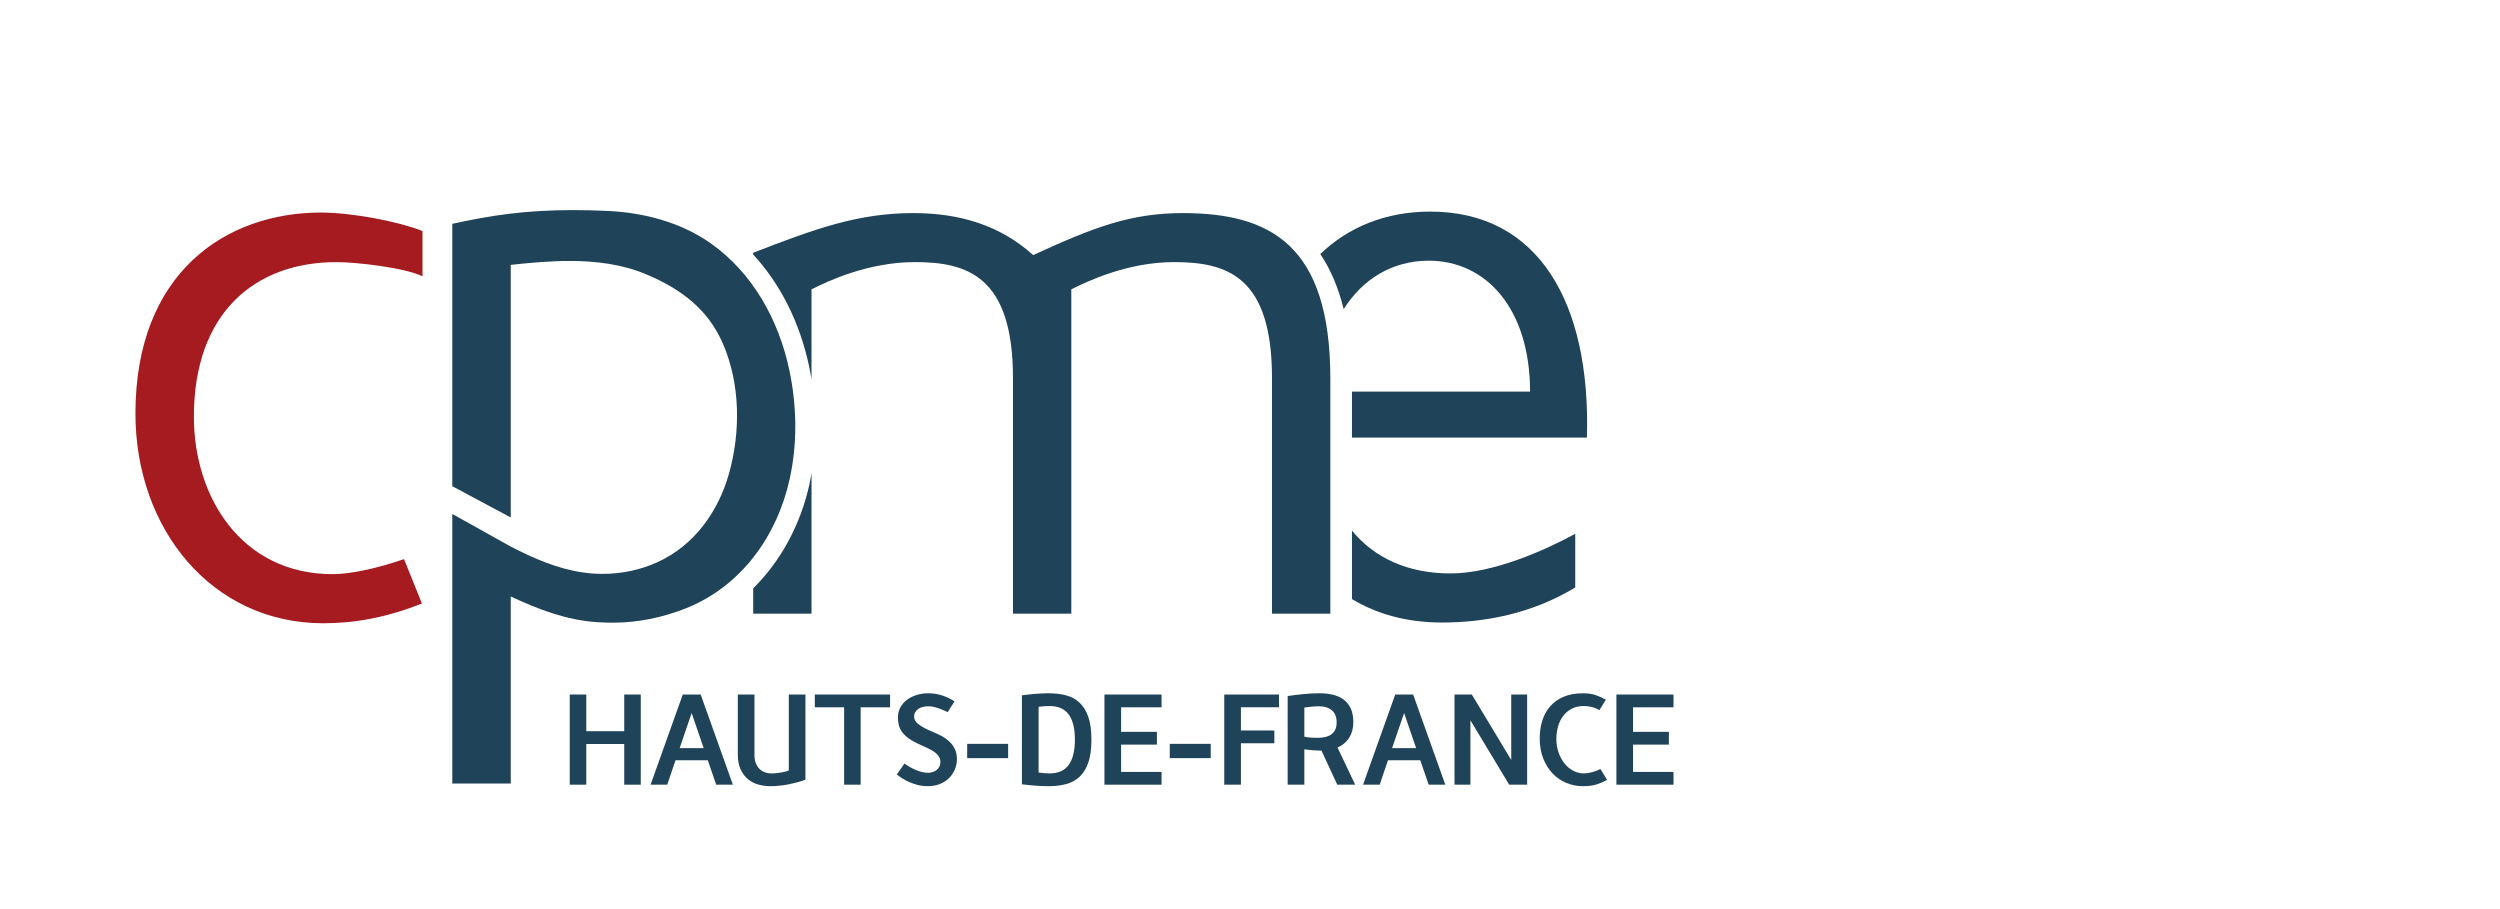
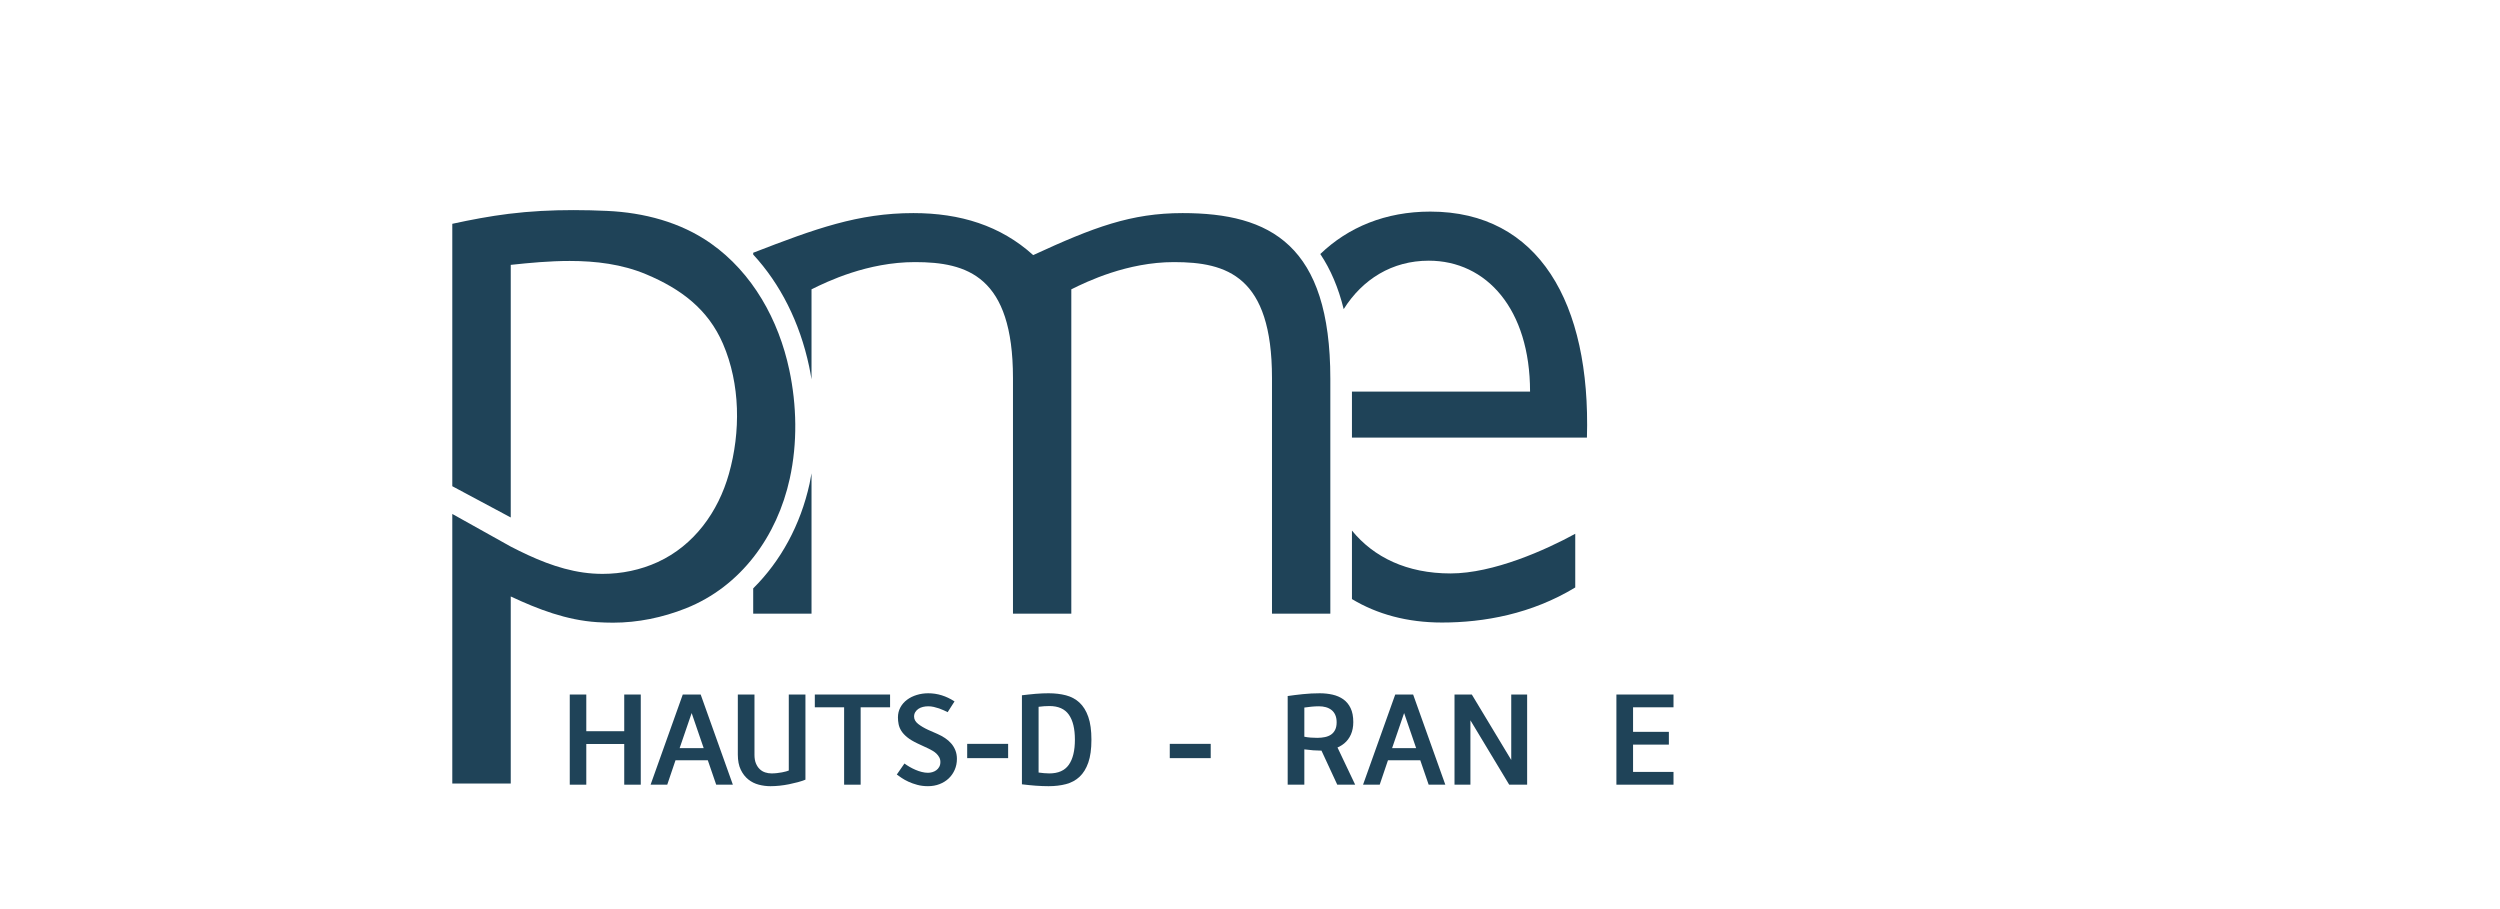
<svg xmlns="http://www.w3.org/2000/svg" xmlns:ns1="http://sodipodi.sourceforge.net/DTD/sodipodi-0.dtd" xmlns:ns2="http://www.inkscape.org/namespaces/inkscape" version="1.1" id="svg1" width="415.747" height="151.187" viewBox="0 0 415.747 151.187" ns1:docname="HAUTS-DE-FRANCE_CPME_LOGO_REGION_02_VECTO-13.eps">
  <defs id="defs1" />
  <ns1:namedview id="namedview1" pagecolor="#ffffff" bordercolor="#000000" borderopacity="0.25" ns2:showpageshadow="2" ns2:pageopacity="0.0" ns2:pagecheckerboard="0" ns2:deskcolor="#d1d1d1">
    <ns2:page x="0" y="0" ns2:label="1" id="page1" width="415.747" height="151.187" margin="0" bleed="0" />
  </ns1:namedview>
  <g id="g1" ns2:groupmode="layer" ns2:label="1">
    <g id="group-R5">
      <path id="path2" d="m 733.082,155.602 h -20.668 v 112.734 h 20.668 v -45.879 h 47.441 v 45.879 h 20.668 V 155.602 h -20.668 v 50.882 h -47.441 v -50.882" style="fill:#1f4358;fill-opacity:1;fill-rule:nonzero;stroke:none" transform="matrix(0.133,0,0,-0.133,0,151.187)" />
      <path id="path3" d="m 849.793,201.32 h 30.062 l -15.035,43.844 z m 66.543,-45.718 h -20.828 l -10.488,30.531 h -40.395 l -10.336,-30.531 h -20.82 l 40.238,112.734 h 22.387 l 40.242,-112.734" style="fill:#1f4358;fill-opacity:1;fill-rule:nonzero;stroke:none" transform="matrix(0.133,0,0,-0.133,0,151.187)" />
      <path id="path4" d="m 943.367,192.902 c 0,-4.183 0.598,-7.738 1.801,-10.664 1.199,-2.925 2.793,-5.332 4.773,-7.211 1.985,-1.886 4.254,-3.242 6.813,-4.078 2.559,-0.836 5.191,-1.254 7.906,-1.254 2.293,0 4.594,0.129 6.891,0.391 2.293,0.262 4.41,0.574 6.34,0.941 1.929,0.368 3.625,0.758 5.089,1.176 1.461,0.414 2.559,0.781 3.286,1.094 v 95.039 h 20.824 V 161.867 c -2.82,-1.152 -5.98,-2.191 -9.473,-3.137 -3.496,-0.937 -7.176,-1.796 -11.031,-2.582 -3.871,-0.781 -7.781,-1.382 -11.746,-1.8 -3.969,-0.414 -7.832,-0.625 -11.586,-0.625 -4.805,0 -9.629,0.625 -14.484,1.879 -4.852,1.253 -9.211,3.418 -13.075,6.5 -3.863,3.074 -7.023,7.148 -9.472,12.211 -2.453,5.062 -3.676,11.402 -3.676,19.023 v 75 h 20.82 v -75.434" style="fill:#1f4358;fill-opacity:1;fill-rule:nonzero;stroke:none" transform="matrix(0.133,0,0,-0.133,0,151.187)" />
      <path id="path5" d="m 1018.82,268.336 h 94.1 v -15.973 h -36.8 v -96.761 h -20.66 v 96.761 h -36.64 v 15.973" style="fill:#1f4358;fill-opacity:1;fill-rule:nonzero;stroke:none" transform="matrix(0.133,0,0,-0.133,0,151.187)" />
      <path id="path6" d="m 1184.91,246.258 c -1.25,0.629 -2.81,1.379 -4.69,2.269 -1.88,0.887 -3.9,1.696 -6.03,2.426 -2.14,0.735 -4.36,1.36 -6.66,1.879 -2.29,0.523 -4.59,0.781 -6.89,0.781 -2.29,0 -4.51,-0.258 -6.65,-0.781 -2.14,-0.519 -4.02,-1.332 -5.64,-2.426 -1.62,-1.093 -2.92,-2.457 -3.91,-4.07 -1,-1.617 -1.49,-3.473 -1.49,-5.559 0,-3.445 1.67,-6.5 5.01,-9.16 3.34,-2.66 7.52,-5.14 12.52,-7.437 l 11.75,-5.164 c 3.34,-1.465 6.5,-3.188 9.47,-5.168 2.98,-1.985 5.56,-4.258 7.75,-6.809 2.2,-2.559 3.92,-5.43 5.17,-8.613 1.25,-3.184 1.88,-6.711 1.88,-10.567 0,-4.91 -0.92,-9.449 -2.74,-13.625 -1.83,-4.175 -4.33,-7.777 -7.52,-10.804 -3.18,-3.028 -6.99,-5.403 -11.43,-7.125 -4.43,-1.719 -9.26,-2.582 -14.48,-2.582 -4.8,0 -9.24,0.547 -13.31,1.644 -4.07,1.094 -7.75,2.399 -11.04,3.918 -3.28,1.508 -6.16,3.098 -8.61,4.774 -2.45,1.664 -4.46,3.078 -6.03,4.222 l 9.56,13.782 c 1.98,-1.461 4.15,-2.872 6.49,-4.231 2.35,-1.355 4.8,-2.582 7.36,-3.676 2.56,-1.097 5.17,-1.988 7.83,-2.66 2.66,-0.683 5.24,-1.019 7.75,-1.019 1.78,0 3.57,0.257 5.4,0.785 1.83,0.515 3.5,1.328 5.01,2.426 1.51,1.093 2.74,2.503 3.68,4.222 0.94,1.727 1.41,3.731 1.41,6.031 0,2.192 -0.47,4.153 -1.41,5.872 -0.94,1.722 -2.11,3.261 -3.52,4.617 -1.41,1.359 -2.97,2.531 -4.7,3.527 -1.72,0.988 -3.42,1.902 -5.09,2.738 l -13.77,6.422 c -5.33,2.504 -9.61,5.059 -12.85,7.668 -3.23,2.61 -5.71,5.27 -7.43,7.985 -1.72,2.714 -2.87,5.507 -3.45,8.378 -0.57,2.872 -0.85,5.715 -0.85,8.532 0,4.593 1.01,8.769 3.05,12.527 2.03,3.758 4.8,6.941 8.29,9.551 3.5,2.609 7.54,4.621 12.14,6.027 4.59,1.41 9.39,2.113 14.4,2.113 11.49,0 22.44,-3.394 32.88,-10.175 l -8.61,-13.465" style="fill:#1f4358;fill-opacity:1;fill-rule:nonzero;stroke:none" transform="matrix(0.133,0,0,-0.133,0,151.187)" />
      <path id="path7" d="m 1209.34,206.648 h 51.19 v -17.851 h -51.19 v 17.851" style="fill:#1f4358;fill-opacity:1;fill-rule:nonzero;stroke:none" transform="matrix(0.133,0,0,-0.133,0,151.187)" />
      <path id="path8" d="m 1344.02,211.891 c 0,13.703 -2.53,24.132 -7.6,31.293 -5.06,7.164 -13.18,10.75 -24.34,10.75 -4.29,0 -8.77,-0.321 -13.47,-0.946 v -82.195 c 2.4,-0.316 4.7,-0.578 6.89,-0.785 2.19,-0.211 4.38,-0.313 6.58,-0.313 11.16,0 19.28,3.602 24.34,10.825 5.07,7.21 7.6,17.671 7.6,31.371 z m 20.66,-0.078 c 0,-11.586 -1.3,-21.114 -3.91,-28.575 -2.61,-7.465 -6.26,-13.386 -10.96,-17.773 -4.7,-4.383 -10.34,-7.438 -16.91,-9.16 -6.58,-1.719 -13.83,-2.582 -21.77,-2.582 -2.4,0 -4.98,0.054 -7.74,0.156 -2.77,0.105 -5.62,0.262 -8.53,0.469 -2.93,0.215 -5.85,0.472 -8.77,0.785 -2.93,0.312 -5.7,0.625 -8.31,0.937 v 111.325 c 2.61,0.312 5.38,0.625 8.31,0.941 2.92,0.312 5.84,0.598 8.77,0.859 2.91,0.258 5.76,0.446 8.53,0.547 2.76,0.102 5.34,0.156 7.74,0.156 7.94,0 15.19,-0.859 21.77,-2.582 6.57,-1.722 12.21,-4.777 16.91,-9.16 4.7,-4.386 8.35,-10.308 10.96,-17.769 2.61,-7.465 3.91,-16.989 3.91,-28.574" style="fill:#1f4358;fill-opacity:1;fill-rule:nonzero;stroke:none" transform="matrix(0.133,0,0,-0.133,0,151.187)" />
-       <path id="path9" d="m 1401.78,171.574 h 50.57 v -15.972 h -71.4 v 112.734 h 71.4 v -15.973 h -50.57 v -30.687 h 44.78 v -15.973 h -44.78 v -34.129" style="fill:#1f4358;fill-opacity:1;fill-rule:nonzero;stroke:none" transform="matrix(0.133,0,0,-0.133,0,151.187)" />
      <path id="path10" d="m 1462.64,206.648 h 51.19 v -17.851 h -51.19 v 17.851" style="fill:#1f4358;fill-opacity:1;fill-rule:nonzero;stroke:none" transform="matrix(0.133,0,0,-0.133,0,151.187)" />
-       <path id="path11" d="m 1551.6,155.602 h -20.82 v 112.734 h 68.42 v -15.973 h -47.6 v -28.965 h 41.81 V 207.43 h -41.81 v -51.828" style="fill:#1f4358;fill-opacity:1;fill-rule:nonzero;stroke:none" transform="matrix(0.133,0,0,-0.133,0,151.187)" />
      <path id="path12" d="m 1668.31,210.621 26.15,-55.019 h -22.39 l -24.27,52.359 z m -37.42,4.953 c 2.4,-0.523 5.06,-0.89 7.98,-1.101 2.93,-0.207 5.64,-0.313 8.15,-0.313 3.44,0 6.65,0.313 9.63,0.945 2.97,0.625 5.53,1.672 7.67,3.137 2.14,1.473 3.84,3.465 5.09,5.977 1.25,2.515 1.88,5.66 1.88,9.433 0,3.563 -0.58,6.629 -1.73,9.196 -1.15,2.57 -2.74,4.64 -4.77,6.207 -2.04,1.57 -4.39,2.73 -7.05,3.461 -2.66,0.734 -5.51,1.097 -8.53,1.097 -3.03,0 -6.16,-0.156 -9.39,-0.468 -3.24,-0.317 -6.21,-0.684 -8.93,-1.102 z m -20.82,-59.972 v 110.855 c 5.63,0.836 11.95,1.617 18.94,2.348 6.99,0.726 14.04,1.093 21.14,1.093 5.63,0 10.98,-0.57 16.05,-1.718 5.06,-1.153 9.52,-3.082 13.39,-5.797 3.85,-2.715 6.91,-6.395 9.15,-11.039 2.25,-4.645 3.37,-10.465 3.37,-17.457 0,-5.844 -1,-11.016 -2.97,-15.496 -1.99,-4.493 -4.78,-8.223 -8.38,-11.196 -3.61,-2.976 -7.86,-5.222 -12.76,-6.734 -4.91,-1.516 -10.28,-2.27 -16.13,-2.27 -3.03,0 -6.29,0.129 -9.78,0.391 -3.5,0.258 -7.23,0.648 -11.2,1.176 v -44.156 h -20.82" style="fill:#1f4358;fill-opacity:1;fill-rule:nonzero;stroke:none" transform="matrix(0.133,0,0,-0.133,0,151.187)" />
      <path id="path13" d="m 1740.64,201.32 h 30.06 l -15.03,43.844 z m 66.54,-45.718 h -20.82 l -10.49,30.531 h -40.39 l -10.34,-30.531 h -20.82 l 40.24,112.734 h 22.38 l 40.24,-112.734" style="fill:#1f4358;fill-opacity:1;fill-rule:nonzero;stroke:none" transform="matrix(0.133,0,0,-0.133,0,151.187)" />
      <path id="path14" d="m 1889.6,268.336 h 19.88 V 155.602 h -19.88 z m -70.46,0 h 21.17 l 67.91,-112.734 h -21.17 z m -0.47,0 h 19.89 V 155.602 h -19.89 v 112.734" style="fill:#1f4358;fill-opacity:1;fill-rule:nonzero;stroke:none" transform="matrix(0.133,0,0,-0.133,0,151.187)" />
-       <path id="path15" d="m 1946.03,212.91 c 0,-6.281 0.94,-12.051 2.82,-17.289 1.88,-5.238 4.38,-9.793 7.51,-13.672 3.13,-3.875 6.79,-6.883 10.97,-9.031 4.17,-2.148 8.6,-3.223 13.3,-3.223 3.03,0 6.45,0.52 10.26,1.567 3.81,1.039 7.23,2.347 10.25,3.91 l 8.3,-13.539 c -3.55,-2.07 -7.72,-3.906 -12.52,-5.508 -4.8,-1.598 -10.6,-2.402 -17.38,-2.402 -7.41,0 -14.41,1.355 -20.98,4.07 -6.58,2.715 -12.32,6.656 -17.23,11.824 -4.9,5.164 -8.82,11.43 -11.74,18.789 -2.92,7.356 -4.38,15.731 -4.38,25.125 0,7.727 1.04,15.004 3.13,21.848 2.09,6.836 5.32,12.812 9.7,17.922 4.39,5.113 10,9.16 16.83,12.137 6.84,2.976 15.06,4.46 24.67,4.46 6.16,0 11.56,-0.824 16.2,-2.48 4.65,-1.648 8.69,-3.516 12.14,-5.582 l -7.99,-12.918 c -3.13,1.777 -6.29,3.055 -9.47,3.836 -3.19,0.781 -6.55,1.18 -10.1,1.18 -5.95,0 -11.07,-1.161 -15.34,-3.465 -4.28,-2.305 -7.83,-5.371 -10.65,-9.192 -2.82,-3.824 -4.91,-8.199 -6.27,-13.121 -1.35,-4.922 -2.03,-10.004 -2.03,-15.246" style="fill:#1f4358;fill-opacity:1;fill-rule:nonzero;stroke:none" transform="matrix(0.133,0,0,-0.133,0,151.187)" />
      <path id="path16" d="m 2041.92,171.574 h 50.57 v -15.972 h -71.4 v 112.734 h 71.4 v -15.973 h -50.57 v -30.687 h 44.78 v -15.973 h -44.78 v -34.129" style="fill:#1f4358;fill-opacity:1;fill-rule:nonzero;stroke:none" transform="matrix(0.133,0,0,-0.133,0,151.187)" />
      <path id="path17" d="m 1803.01,358.352 c 52.61,0 112.06,10.714 166.63,43.855 v 67.121 c -36.65,-20.094 -102.32,-49.594 -155.91,-49.594 -54.59,0 -96.03,20.207 -123.3,53.598 v -85.644 c 31.43,-18.934 69.13,-29.336 112.58,-29.336" style="fill:#1f4358;fill-opacity:1;fill-rule:nonzero;stroke:none" transform="matrix(0.133,0,0,-0.133,0,151.187)" />
      <path id="path18" d="m 1786.44,810.789 c 72.11,0 126.69,-60.414 126.69,-163.707 h -222.7 v -57.5 h 293.82 c 4.88,168.586 -60.4,282.59 -195.86,282.59 -55.97,0 -102.61,-19.481 -137.53,-53.043 12.93,-19.316 22.68,-42.215 29.24,-68.91 23.51,37.359 60.52,60.57 106.34,60.57" style="fill:#1f4358;fill-opacity:1;fill-rule:nonzero;stroke:none" transform="matrix(0.133,0,0,-0.133,0,151.187)" />
      <path id="path19" d="m 986.875,674.383 h -0.008 c -13.156,62.023 -45.73,121.269 -98.332,158.183 -37.769,26.512 -83.594,38.368 -129.265,40.465 -14.059,0.653 -28.192,1.016 -42.34,1.016 -27.035,0 -54.117,-1.348 -80.836,-4.664 -23.719,-2.938 -47.219,-7.395 -70.563,-12.481 v -0.785 -53.781 -39.074 -234.453 l 73.086,-39.094 v 287.496 28.355 c 23.996,2.594 48.875,4.887 73.656,4.887 32.864,0 65.536,-4.027 95.723,-16.707 43.445,-18.242 77.34,-43.652 95.969,-86.801 21.777,-50.453 22.246,-110.281 7.43,-162.765 -13.372,-47.383 -43.43,-89.289 -88.954,-110.215 -21.519,-9.891 -45.3,-14.777 -69.007,-14.777 -8.032,0 -16.047,0.562 -23.981,1.683 -32.168,4.516 -62.191,17.649 -90.836,32.442 l -73.086,40.812 V 157.066 h 73.086 v 233.875 c 34.36,-16.128 69.918,-29.691 108.016,-32.132 6.601,-0.414 13.238,-0.645 19.875,-0.645 30.996,0 62.015,6.41 90.926,17.879 69.398,27.535 114.425,90.676 130.07,162.316 9.73,44.52 8.832,91.539 -0.629,136.016 v 0.008" style="fill:#1f4358;fill-opacity:1;fill-rule:nonzero;stroke:none" transform="matrix(0.133,0,0,-0.133,0,151.187)" />
      <path id="path20" d="m 941.773,401.059 v -31.633 h 72.927 v 175.512 c -0.75,-4.329 -1.5,-8.653 -2.42,-12.895 -11.29,-51.66 -36.178,-96.977 -70.507,-130.984" style="fill:#1f4358;fill-opacity:1;fill-rule:nonzero;stroke:none" transform="matrix(0.133,0,0,-0.133,0,151.187)" />
-       <path id="path21" d="m 169.348,619.574 c 0,-144.219 95.5,-262.136 234.843,-262.136 39.954,0 79.106,7.289 123.399,24.66 l -22.418,55.535 c -33.449,-11.563 -66.879,-18.797 -89.281,-18.797 -114.016,0 -173.465,96.465 -173.465,196.844 0,129.597 76.019,193.316 178.336,193.316 25.332,0 86.097,-7.058 107.523,-17.773 v 56.629 c -29.23,11.687 -87.582,23.128 -127.015,23.128 -118.883,0 -231.922,-75.027 -231.922,-251.406" style="fill:#a61b20;fill-opacity:1;fill-rule:nonzero;stroke:none" transform="matrix(0.133,0,0,-0.133,0,151.187)" />
      <path id="path22" d="m 1478.61,870.305 c -64.19,0 -110.88,-17.52 -186.73,-52.528 -40.85,36.957 -91.42,52.528 -149.79,52.528 -69.03,0 -122.52,-19.457 -200.317,-49.594 v -2.238 c 33.965,-36.75 58.257,-84.86 69.907,-139.735 1.15,-5.41 2.12,-10.832 3.02,-16.265 v 112.504 c 19.46,9.734 70.02,34.05 129.34,34.05 65.17,0 122.55,-17.507 122.55,-144.91 V 369.426 h 72.94 v 405.551 c 19.45,9.734 70.03,34.05 128.38,34.05 66.14,0 122.54,-17.507 122.54,-144.91 V 369.426 h 72.95 v 293.719 c 0,167.289 -74.89,207.16 -184.79,207.16" style="fill:#1f4358;fill-opacity:1;fill-rule:nonzero;stroke:none" transform="matrix(0.133,0,0,-0.133,0,151.187)" />
    </g>
  </g>
</svg>